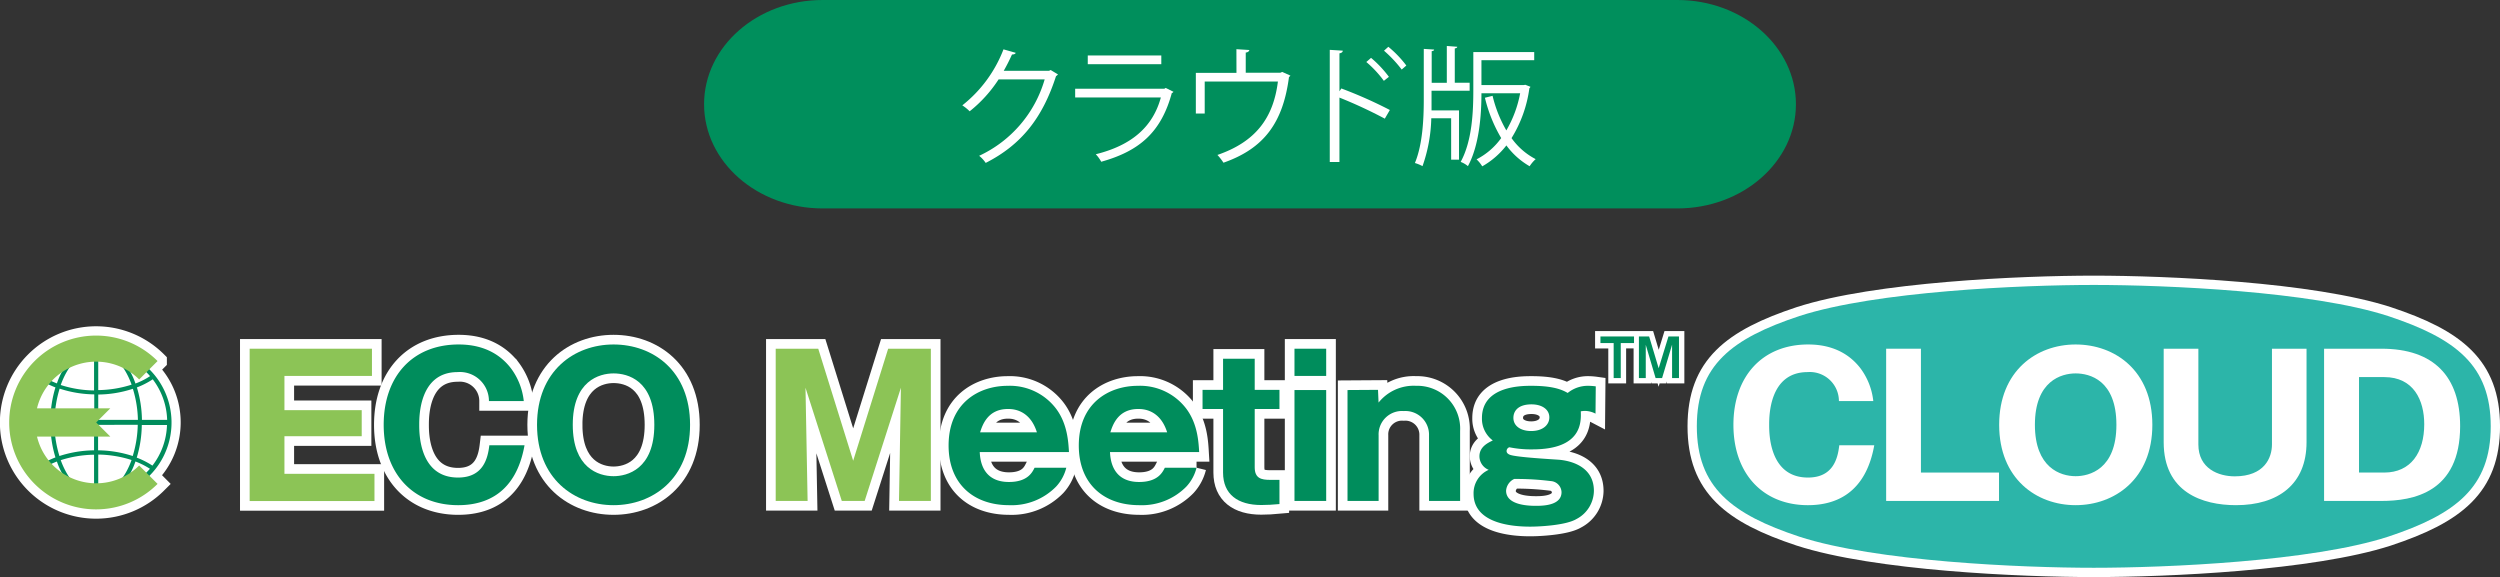
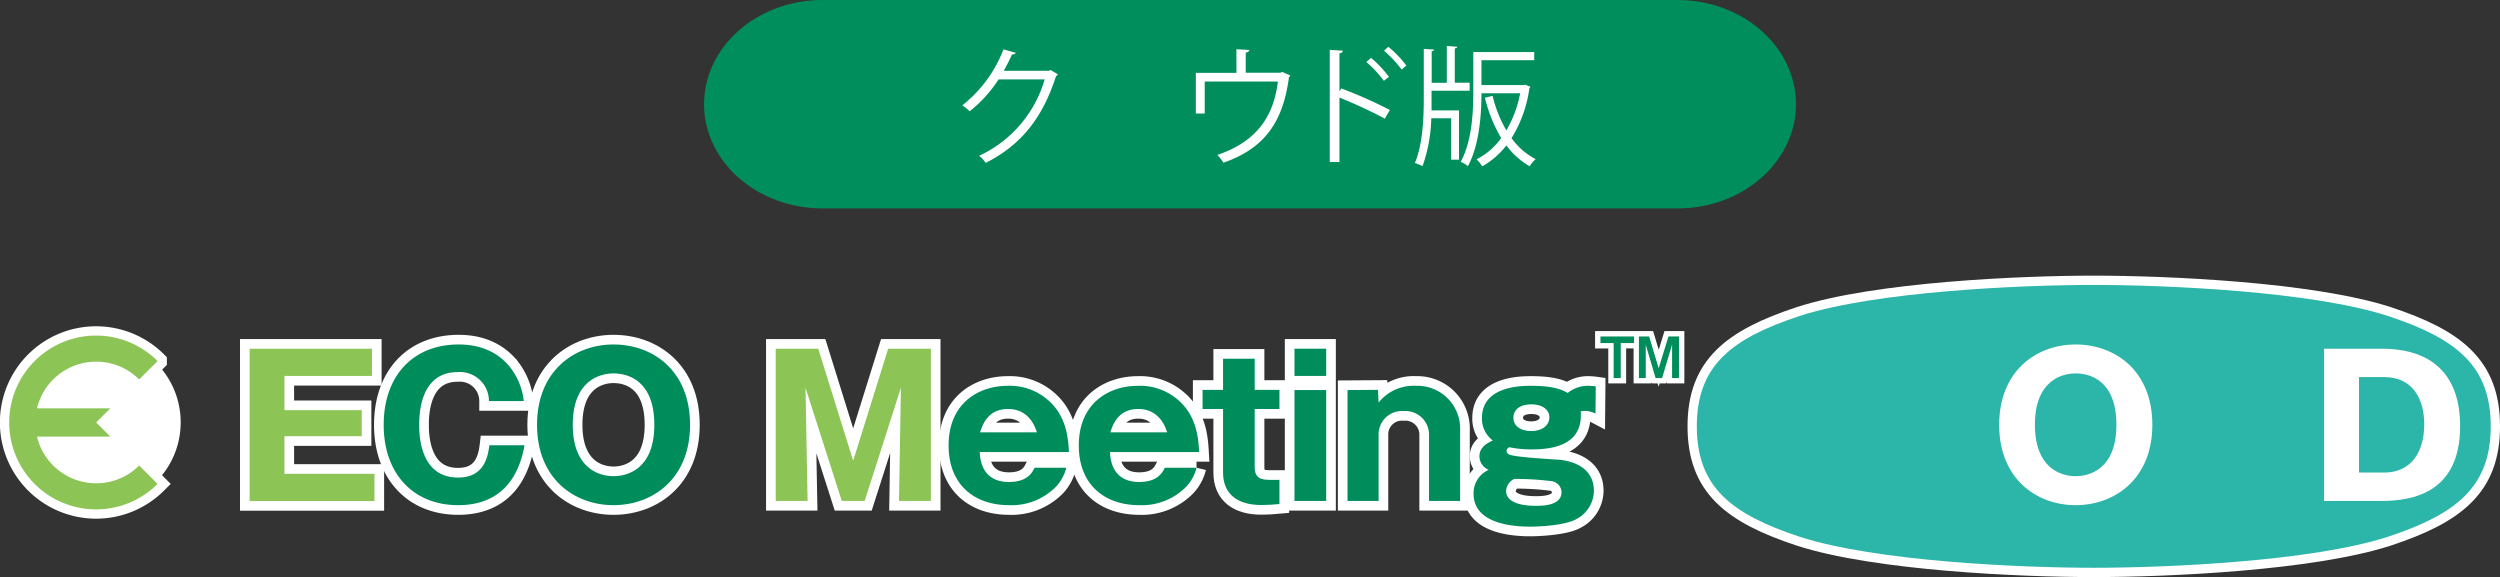
<svg xmlns="http://www.w3.org/2000/svg" viewBox="0 0 495.97 114.48">
  <rect x="0" y="0" width="495.97" height="114.48" fill="#333333" stroke="none" />
  <defs>
    <style>.cls-1{fill:#008f5c;}.cls-10,.cls-2,.cls-5,.cls-6{fill:#fff;}.cls-3,.cls-4,.cls-9{fill:#2cb5a9;}.cls-10,.cls-3,.cls-5,.cls-6{stroke:#fff;}.cls-3{stroke-miterlimit:10;}.cls-10,.cls-3{stroke-width:3.69px;}.cls-3,.cls-4{fill-rule:evenodd;}.cls-5{stroke-width:3.83px;}.cls-6{stroke-width:2.13px;}.cls-7{fill:#8cc456;}.cls-8{fill:#008d5c;}.cls-9{stroke:#2cb5a9;stroke-width:3.69px;}.cls-10,.cls-9{stroke-miterlimit:2;}</style>
  </defs>
  <g id="Layer_2" data-name="Layer 2">
    <g id="製品ロゴ">
      <path class="cls-1" d="M332.76,41.35c13,0,23.53-9.26,23.53-20.67S345.75,0,332.76,0H163.21c-13,0-23.53,9.26-23.53,20.68s10.54,20.67,23.53,20.67Z" />
      <path class="cls-2" d="M209.89,14.76a1.67,1.67,0,0,1-.39.35c-2.68,8.3-6.88,13.62-13.95,17.21a6.31,6.31,0,0,0-1.3-1.41,24.08,24.08,0,0,0,13-15.16h-9.14a26.4,26.4,0,0,1-5.74,6.33,9,9,0,0,0-1.46-1.18,26,26,0,0,0,8.17-11.11l2.43.69c-.1.26-.41.33-.74.33-.51,1.13-1.05,2.2-1.64,3.23h9l.31-.15Z" />
-       <path class="cls-2" d="M232.8,18.21a.6.6,0,0,1-.33.26c-2.1,7.73-6.38,11.49-14,13.62a7.17,7.17,0,0,0-1.08-1.49c7-1.74,11.29-5.32,12.91-11.26h-17V17.6H231l.26-.16Zm-2.41-5.48H215.8V11h14.59Z" />
      <path class="cls-2" d="M245.29,9.76l2.56.16c0,.25-.33.48-.71.51v4H254l.38-.16L256,15a.93.93,0,0,1-.28.28c-1.18,9-4.89,14.16-13,17a10.59,10.59,0,0,0-1.2-1.54c7.6-2.61,11.11-7.37,12-14.56H239v6.35h-1.76V14.45h8.06Z" />
      <path class="cls-2" d="M274.73,23.54a91.67,91.67,0,0,0-9-4.18V32.14h-1.92V9.89l2.58.16c0,.28-.23.46-.66.53v7.53l.38-.56a88.57,88.57,0,0,1,9.62,4.27ZM272,11.48a22,22,0,0,1,3.54,3.76l-1,.8a21.41,21.41,0,0,0-3.48-3.74Zm3.43-2.2A21.77,21.77,0,0,1,279,13l-.92.8a24.56,24.56,0,0,0-3.51-3.74Z" />
      <path class="cls-2" d="M284,18V19.8c0,.66,0,1.38,0,2.1h5.45v9.78h-1.56V23.46h-3.94a30.47,30.47,0,0,1-1.74,9.5,8,8,0,0,0-1.51-.62c1.53-3.66,1.76-8.75,1.76-12.54V9.7l2.05.13c0,.17-.15.29-.48.32v6.27h3V9.12l2.07.16c0,.15-.15.28-.49.33v6.81h2.95V18Zm18.61-1.18,1,.39a.49.49,0,0,1-.2.3,25.15,25.15,0,0,1-3.54,9.89,13.54,13.54,0,0,0,4.79,4.17,6.74,6.74,0,0,0-1.2,1.41,14.92,14.92,0,0,1-4.61-4.13A16.08,16.08,0,0,1,294.06,33a6.69,6.69,0,0,0-1.13-1.39,13.74,13.74,0,0,0,4.89-4.22,28.82,28.82,0,0,1-3.23-8l1.52-.38a25.42,25.42,0,0,0,2.73,6.86,22.93,22.93,0,0,0,2.74-7.37H293.9c0,4.35-.43,10.31-2.68,14.46a5,5,0,0,0-1.44-.84c2.31-4.23,2.51-10.12,2.51-14.31V10.33h12.08v1.61H293.9v4.94h8.35Z" />
      <path class="cls-3" d="M415.38,112.64c-14.42,0-43.22-1.25-58.38-6.16-13.46-4.46-20.37-9.8-20.37-21.9S343.54,67.15,357,62.69c15.16-4.91,44-6.16,58.38-6.16s43.22,1.25,58.37,6.16c13.47,4.46,20.38,9.8,20.38,21.89s-6.91,17.44-20.38,21.9C458.6,111.39,429.79,112.64,415.38,112.64Z" />
      <path class="cls-4" d="M415.38,112.64c-14.42,0-43.22-1.25-58.38-6.16-13.46-4.46-20.37-9.8-20.37-21.9S343.54,67.15,357,62.69c15.16-4.91,44-6.16,58.38-6.16s43.22,1.25,58.37,6.16c13.47,4.46,20.38,9.8,20.38,21.89s-6.91,17.44-20.38,21.9C458.6,111.39,429.79,112.64,415.38,112.64Z" />
      <path class="cls-5" d="M74.29,94v5.4H49.53V69.18H73.79v5.4H56.43v6.79H71.76v5.17H56.43V94Z" />
      <path class="cls-5" d="M104.06,88.34c-1.69,9.47-7.59,11.88-13.15,11.88-9,0-14.79-6.32-14.79-15.94S81.86,68.34,91,68.34c5.56,0,8.66,2.49,10.39,4.75a13.14,13.14,0,0,1,2.52,6.48H97a5.76,5.76,0,0,0-6.21-5.75c-7.62,0-7.62,8.77-7.62,10.46s0,10.46,7.7,10.46c5,0,5.9-3.79,6.21-6.4Z" />
      <path class="cls-5" d="M121.72,100.22c-7.78,0-15.18-5.25-15.18-15.94s7.4-15.94,15.18-15.94,15.18,5.17,15.18,15.94S129.42,100.22,121.72,100.22Zm-8.09-15.94c0,8.51,5.06,10.19,8.09,10.19,2.68,0,8.09-1.34,8.09-10.19s-5.29-10.2-8.09-10.2S113.63,75.54,113.63,84.28Z" />
      <path class="cls-5" d="M171.54,99.38H167l-7.2-22.46.42,22.46h-6.33V69.18h8.44l6.93,22.23,6.94-22.23h8.47v30.2h-6.32l.38-22.46Z" />
      <path class="cls-5" d="M194.37,89.68c.15,3.68,2,5.94,5.79,5.94s4.67-2,5.09-2.83h6.29a8.49,8.49,0,0,1-2,3.72,12.35,12.35,0,0,1-9.35,3.71c-7,0-12-4.17-12-11.84,0-8.43,6-11.84,11.73-11.84a11.51,11.51,0,0,1,9.58,4.52c2.26,3,2.45,6.59,2.57,8.62Zm11.34-3.91c-1.45-4.63-4.94-4.63-5.75-4.63-4,0-5.05,3.18-5.52,4.63Z" />
      <path class="cls-5" d="M220.21,89.68c.15,3.68,2,5.94,5.78,5.94s4.68-2,5.1-2.83h6.29a8.49,8.49,0,0,1-2,3.72,12.36,12.36,0,0,1-9.36,3.71c-7,0-12-4.17-12-11.84,0-8.43,6-11.84,11.73-11.84a11.51,11.51,0,0,1,9.58,4.52c2.26,3,2.45,6.59,2.57,8.62Zm11.34-3.91c-1.45-4.63-4.94-4.63-5.75-4.63-4,0-5.06,3.18-5.52,4.63Z" />
      <path class="cls-5" d="M248.92,81.14V92.71c0,2.19,1.3,2.49,3.07,2.49h1.84V100c-1.31.12-2.42.19-3.61.19-4.63,0-7.58-2.1-7.58-6.44V81.14h-4.07v-3.8h4.07V71.17h6.28v6.17h4.91v3.8Z" />
      <path class="cls-5" d="M263.1,74.58h-6.29v-5.4h6.29Zm0,24.8h-6.29v-22h6.29Z" />
      <path class="cls-5" d="M273.38,77.34l.11,2.53a8.91,8.91,0,0,1,7.44-3.33,8.5,8.5,0,0,1,8.74,8.93V99.38H283.5v-13a4.69,4.69,0,0,0-5-4.83,4.64,4.64,0,0,0-5,4.83v13h-6.17v-22Z" />
      <path class="cls-5" d="M316.53,82.06a4.79,4.79,0,0,0-2-.54c-.23,0-.42,0-.92.08.07,2.07.3,7.55-9.58,7.55a21.24,21.24,0,0,1-4.6-.42.8.8,0,0,0-.54.76c0,.46.46.65.65.73,1.31.5,8.32.88,9.89,1,1,.11,6.78.72,6.78,6.17a6.39,6.39,0,0,1-3.48,5.59c-2.07,1.23-7.25,1.5-9.16,1.5-3.07,0-11.23-.43-11.23-6.52a5.05,5.05,0,0,1,3-4.75,2.93,2.93,0,0,1-1.84-2.68c0-1.92,1.73-2.69,2.65-3.15A5.37,5.37,0,0,1,294,82.94c0-6.4,7.89-6.4,9.81-6.4,4,0,5.9.65,7.2,1.42a6.31,6.31,0,0,1,4-1.42,11.38,11.38,0,0,1,1.57.11ZM298.79,97.35c0,3,4.86,3,6,3,1.69,0,5-.19,5-2.72a2.28,2.28,0,0,0-2.14-2.19,54.81,54.81,0,0,0-7.25-.42A2.79,2.79,0,0,0,298.79,97.35Zm1.45-14.45c0,1.65,1.5,2.61,3.53,2.61,2.22,0,3.6-1.15,3.6-2.72s-1.46-2.57-3.52-2.57C301.09,80.22,300.24,81.63,300.24,82.9Z" />
      <path class="cls-6" d="M324.17,66.75v1.31h-2.63V75h-1.41V68.06h-2.62V66.75Zm3,0,1.89,6.31L331,66.75h2.09V75h-1.37V68.38L329.74,75h-1.29l-1.95-6.59V75h-1.35V66.75Z" />
      <path class="cls-7" d="M74.29,94v5.4H49.53V69.18H73.79v5.4H56.43v6.79H71.76v5.17H56.43V94Z" />
      <path class="cls-8" d="M104.06,88.34c-1.69,9.47-7.59,11.88-13.15,11.88-9,0-14.79-6.32-14.79-15.94S81.86,68.34,91,68.34c5.56,0,8.66,2.49,10.38,4.75a13.16,13.16,0,0,1,2.53,6.48H97a5.76,5.76,0,0,0-6.21-5.75c-7.62,0-7.62,8.77-7.62,10.46s0,10.46,7.7,10.46c5,0,5.9-3.79,6.21-6.4Z" />
      <path class="cls-8" d="M121.72,100.22c-7.78,0-15.18-5.25-15.18-15.94s7.4-15.94,15.18-15.94,15.18,5.17,15.18,15.94S129.42,100.22,121.72,100.22Zm-8.09-15.94c0,8.51,5.06,10.19,8.09,10.19,2.68,0,8.09-1.34,8.09-10.19s-5.29-10.2-8.09-10.2S113.63,75.54,113.63,84.28Z" />
      <path class="cls-7" d="M171.54,99.38H167l-7.2-22.46.42,22.46h-6.33V69.18h8.44l6.93,22.23,6.94-22.23h8.47v30.2h-6.32l.38-22.46Z" />
      <path class="cls-8" d="M194.37,89.68c.15,3.68,2,5.94,5.79,5.94s4.67-2,5.09-2.83h6.29a8.49,8.49,0,0,1-2,3.72,12.35,12.35,0,0,1-9.35,3.71c-7,0-12-4.17-12-11.84,0-8.43,6-11.84,11.73-11.84a11.51,11.51,0,0,1,9.58,4.52c2.26,3,2.45,6.59,2.57,8.62Zm11.34-3.91c-1.45-4.63-4.94-4.63-5.75-4.63-4,0-5.06,3.18-5.52,4.63Z" />
      <path class="cls-8" d="M220.21,89.68c.15,3.68,2,5.94,5.78,5.94s4.68-2,5.1-2.83h6.29a8.49,8.49,0,0,1-2,3.72,12.36,12.36,0,0,1-9.36,3.71c-7,0-12-4.17-12-11.84,0-8.43,6-11.84,11.73-11.84a11.51,11.51,0,0,1,9.58,4.52c2.26,3,2.45,6.59,2.57,8.62Zm11.34-3.91c-1.45-4.63-4.94-4.63-5.75-4.63-4,0-5.06,3.18-5.52,4.63Z" />
      <path class="cls-8" d="M248.92,81.14V92.71c0,2.19,1.3,2.49,3.07,2.49h1.84V100c-1.31.12-2.42.19-3.61.19-4.63,0-7.58-2.1-7.58-6.44V81.14h-4.07v-3.8h4.07V71.17h6.28v6.17h4.91v3.8Z" />
      <path class="cls-8" d="M263.1,74.58h-6.29v-5.4h6.29Zm0,24.8h-6.29v-22h6.29Z" />
      <path class="cls-8" d="M273.38,77.34l.11,2.53a8.91,8.91,0,0,1,7.44-3.33,8.5,8.5,0,0,1,8.74,8.93V99.38H283.5v-13a4.69,4.69,0,0,0-5-4.83,4.64,4.64,0,0,0-5,4.83v13h-6.17v-22Z" />
      <path class="cls-8" d="M316.53,82.06a4.79,4.79,0,0,0-2-.54c-.23,0-.42,0-.92.08.07,2.07.3,7.55-9.58,7.55a21.24,21.24,0,0,1-4.6-.42.8.8,0,0,0-.54.76c0,.46.46.65.65.73,1.3.5,8.32.88,9.89,1,1,.11,6.78.72,6.78,6.17a6.39,6.39,0,0,1-3.48,5.59c-2.07,1.23-7.25,1.5-9.16,1.5-3.07,0-11.23-.43-11.23-6.52a5.05,5.05,0,0,1,3-4.75,2.93,2.93,0,0,1-1.84-2.68c0-1.92,1.73-2.69,2.65-3.15A5.37,5.37,0,0,1,294,82.94c0-6.4,7.89-6.4,9.81-6.4,4,0,5.9.65,7.2,1.42a6.31,6.31,0,0,1,4-1.42,11.38,11.38,0,0,1,1.57.11ZM298.79,97.35c0,3,4.86,3,6,3,1.69,0,5-.19,5-2.72a2.28,2.28,0,0,0-2.14-2.19,54.81,54.81,0,0,0-7.25-.42A2.79,2.79,0,0,0,298.79,97.35Zm1.45-14.45c0,1.65,1.5,2.61,3.53,2.61,2.22,0,3.6-1.15,3.6-2.72s-1.46-2.57-3.53-2.57C301.08,80.22,300.24,81.63,300.24,82.9Z" />
      <path class="cls-8" d="M324.17,66.75v1.31h-2.63V75h-1.41V68.06h-2.62V66.75Zm3,0,1.89,6.31L331,66.75h2.09V75h-1.37V68.38L329.74,75h-1.29l-1.95-6.59V75h-1.36V66.75Z" />
      <path class="cls-9" d="M371.83,88.34c-1.69,9.47-7.59,11.88-13.15,11.88-9,0-14.79-6.32-14.79-15.94s5.75-15.94,14.83-15.94c5.56,0,8.66,2.49,10.39,4.75a13.26,13.26,0,0,1,2.53,6.48h-6.82a5.77,5.77,0,0,0-6.21-5.75c-7.63,0-7.63,8.77-7.63,10.46s0,10.46,7.7,10.46c5,0,5.91-3.79,6.21-6.4Z" />
      <path class="cls-9" d="M374.19,99.38V69.18h6.9V93.75h15.49v5.63Z" />
      <path class="cls-9" d="M411.78,100.22c-7.78,0-15.17-5.25-15.17-15.94S404,68.34,411.78,68.34,427,73.51,427,84.28,419.49,100.22,411.78,100.22ZM403.7,84.28c0,8.51,5.06,10.19,8.08,10.19,2.69,0,8.09-1.34,8.09-10.19s-5.29-10.2-8.09-10.2S403.7,75.54,403.7,84.28Z" />
-       <path class="cls-9" d="M436.13,69.18v19c0,4.79,4,6.32,7.21,6.32,5.9,0,7.39-3.71,7.39-6.32v-19h6.86V87.73c0,8.35-5.63,12.49-14,12.49-6.67,0-14.34-2.56-14.34-12.49V69.18Z" />
+       <path class="cls-9" d="M436.13,69.18v19c0,4.79,4,6.32,7.21,6.32,5.9,0,7.39-3.71,7.39-6.32h6.86V87.73c0,8.35-5.63,12.49-14,12.49-6.67,0-14.34-2.56-14.34-12.49V69.18Z" />
      <path class="cls-9" d="M461.07,69.18h11.39c10.46,0,15.6,5.59,15.6,15.37,0,13.18-9.36,14.83-15.6,14.83H461.07ZM468,93.75h5c5.29,0,7.94-4,7.94-9.59,0-4.71-2.07-9.35-7.94-9.35h-5Z" />
-       <path class="cls-2" d="M371.83,88.34c-1.69,9.47-7.59,11.88-13.15,11.88-9,0-14.79-6.32-14.79-15.94s5.75-15.94,14.83-15.94c5.56,0,8.66,2.49,10.39,4.75a13.26,13.26,0,0,1,2.53,6.48h-6.82a5.77,5.77,0,0,0-6.21-5.75c-7.63,0-7.63,8.77-7.63,10.46s0,10.46,7.7,10.46c5,0,5.91-3.79,6.21-6.4Z" />
-       <path class="cls-2" d="M374.19,99.38V69.18h6.9V93.75h15.49v5.63Z" />
      <path class="cls-2" d="M411.78,100.22c-7.78,0-15.17-5.25-15.17-15.94S404,68.34,411.78,68.34,427,73.51,427,84.28,419.49,100.22,411.78,100.22ZM403.7,84.28c0,8.51,5.06,10.19,8.08,10.19,2.69,0,8.09-1.34,8.09-10.19s-5.29-10.2-8.09-10.2S403.7,75.54,403.7,84.28Z" />
-       <path class="cls-2" d="M436.13,69.18v19c0,4.79,4,6.32,7.21,6.32,5.9,0,7.39-3.71,7.39-6.32v-19h6.86V87.73c0,8.35-5.63,12.49-14,12.49-6.67,0-14.34-2.56-14.34-12.49V69.18Z" />
      <path class="cls-2" d="M461.07,69.18h11.39c10.46,0,15.6,5.59,15.6,15.37,0,13.18-9.36,14.83-15.6,14.83H461.07ZM468,93.75h5c5.29,0,7.94-4,7.94-9.59,0-4.71-2.07-9.35-7.94-9.35h-5Z" />
      <path class="cls-10" d="M34,83.79a14.84,14.84,0,0,0-4.37-10.53l1.63-1.63a17.24,17.24,0,1,0,0,24.37l-1.65-1.66A14.85,14.85,0,0,0,34,83.79Z" />
-       <path class="cls-8" d="M20.52,69a6,6,0,0,0-1-.18h-.83a6.12,6.12,0,0,0-1,.18,14.9,14.9,0,0,0-.24,29.63,5.75,5.75,0,0,0,1.7.27,5.48,5.48,0,0,0,1.66-.26A14.9,14.9,0,0,0,20.52,69ZM33.16,83.3h-5a23.22,23.22,0,0,0-1-6.44,15.68,15.68,0,0,0,3.14-1.61A13.92,13.92,0,0,1,33.16,83.3Zm-3.39-8.68a14.32,14.32,0,0,1-2.9,1.47,13.24,13.24,0,0,0-3.82-5.81A14.25,14.25,0,0,1,29.77,74.62ZM19.49,69.73a9.08,9.08,0,0,1,.91,0c2.41.67,4.47,3.14,5.71,6.58a22.44,22.44,0,0,1-6.62,1.08Zm0,8.54a22.72,22.72,0,0,0,6.87-1.14,22.46,22.46,0,0,1,1,6.17H19.49Zm7.84,6a22.68,22.68,0,0,1-1,6.2,22.77,22.77,0,0,0-6.87-1.13V84.29Zm-8.67,0v5.07a22.83,22.83,0,0,0-6.87,1.13,22.69,22.69,0,0,1-1-6.2Zm-7.83-1a22.85,22.85,0,0,1,1-6.17,22.82,22.82,0,0,0,6.87,1.14v5Zm6.91-13.52c.3,0,.61,0,.92,0v7.71a22.31,22.31,0,0,1-6.61-1.08C13.28,72.93,15.34,70.46,17.74,69.78Zm-2.66.52a13.34,13.34,0,0,0-3.79,5.79,14.91,14.91,0,0,1-2.88-1.45A14.1,14.1,0,0,1,15.08,70.3Zm-7.17,5A16,16,0,0,0,11,76.86a22.86,22.86,0,0,0-1,6.44H5A13.89,13.89,0,0,1,7.91,75.27Zm2.09,9a23.14,23.14,0,0,0,1,6.48,15.53,15.53,0,0,0-3.1,1.58A14,14,0,0,1,5,84.29ZM8.44,93a14.89,14.89,0,0,1,2.85-1.44A13.29,13.29,0,0,0,15,97.26,14.19,14.19,0,0,1,8.44,93Zm9.08,4.81c-2.3-.76-4.27-3.19-5.47-6.52a22.64,22.64,0,0,1,6.61-1.08v7.68C18.28,97.84,17.9,97.82,17.52,97.78Zm3.08,0c-.37,0-.74.06-1.11.07V90.18a22.64,22.64,0,0,1,6.61,1.08C24.9,94.61,22.92,97,20.6,97.79Zm2.52-.51a13.25,13.25,0,0,0,3.75-5.75A15.4,15.4,0,0,1,29.74,93,14.08,14.08,0,0,1,23.12,97.28Zm7.13-4.92a16,16,0,0,0-3.12-1.59,23.15,23.15,0,0,0,1-6.48h5A13.91,13.91,0,0,1,30.25,92.36Z" />
      <path class="cls-7" d="M19.08,95.88A12.07,12.07,0,0,1,7.34,86.61H21.88l-2.8-2.8,2.8-2.8H7.34a12.07,12.07,0,0,1,20.27-5.73l3.65-3.65a17.24,17.24,0,1,0,0,24.37l-3.65-3.65A12,12,0,0,1,19.08,95.88Z" />
    </g>
  </g>
</svg>